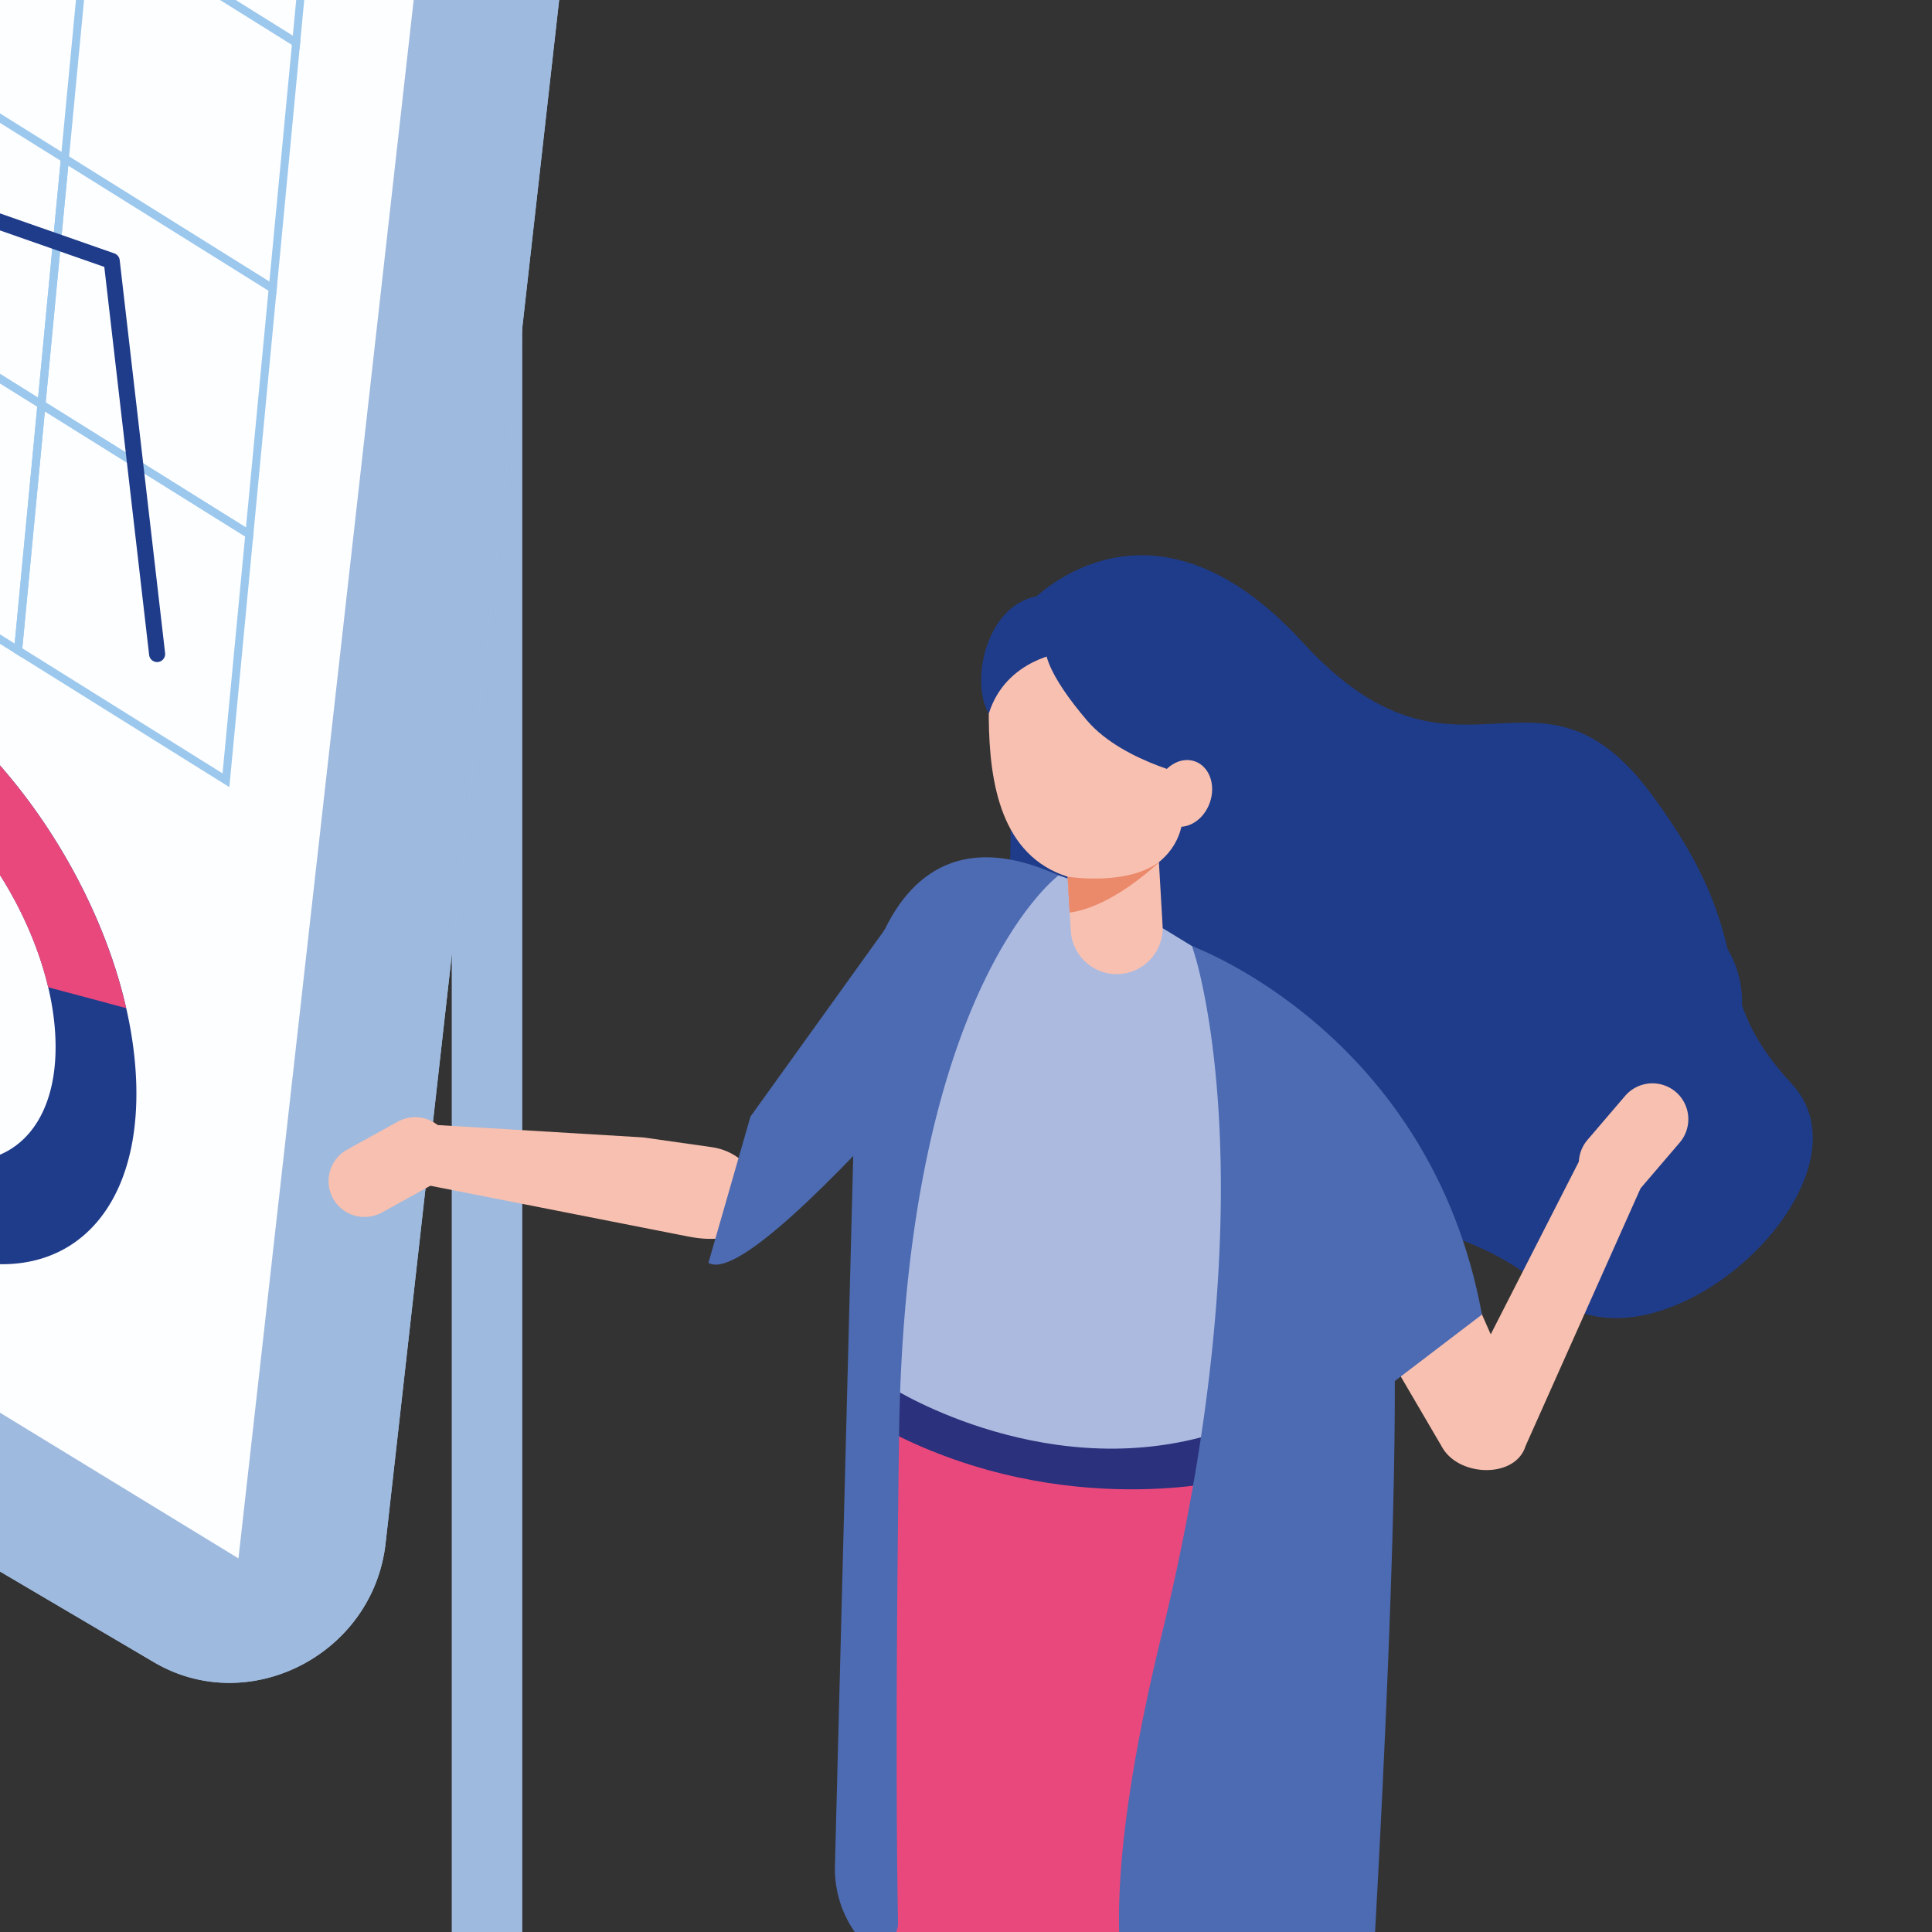
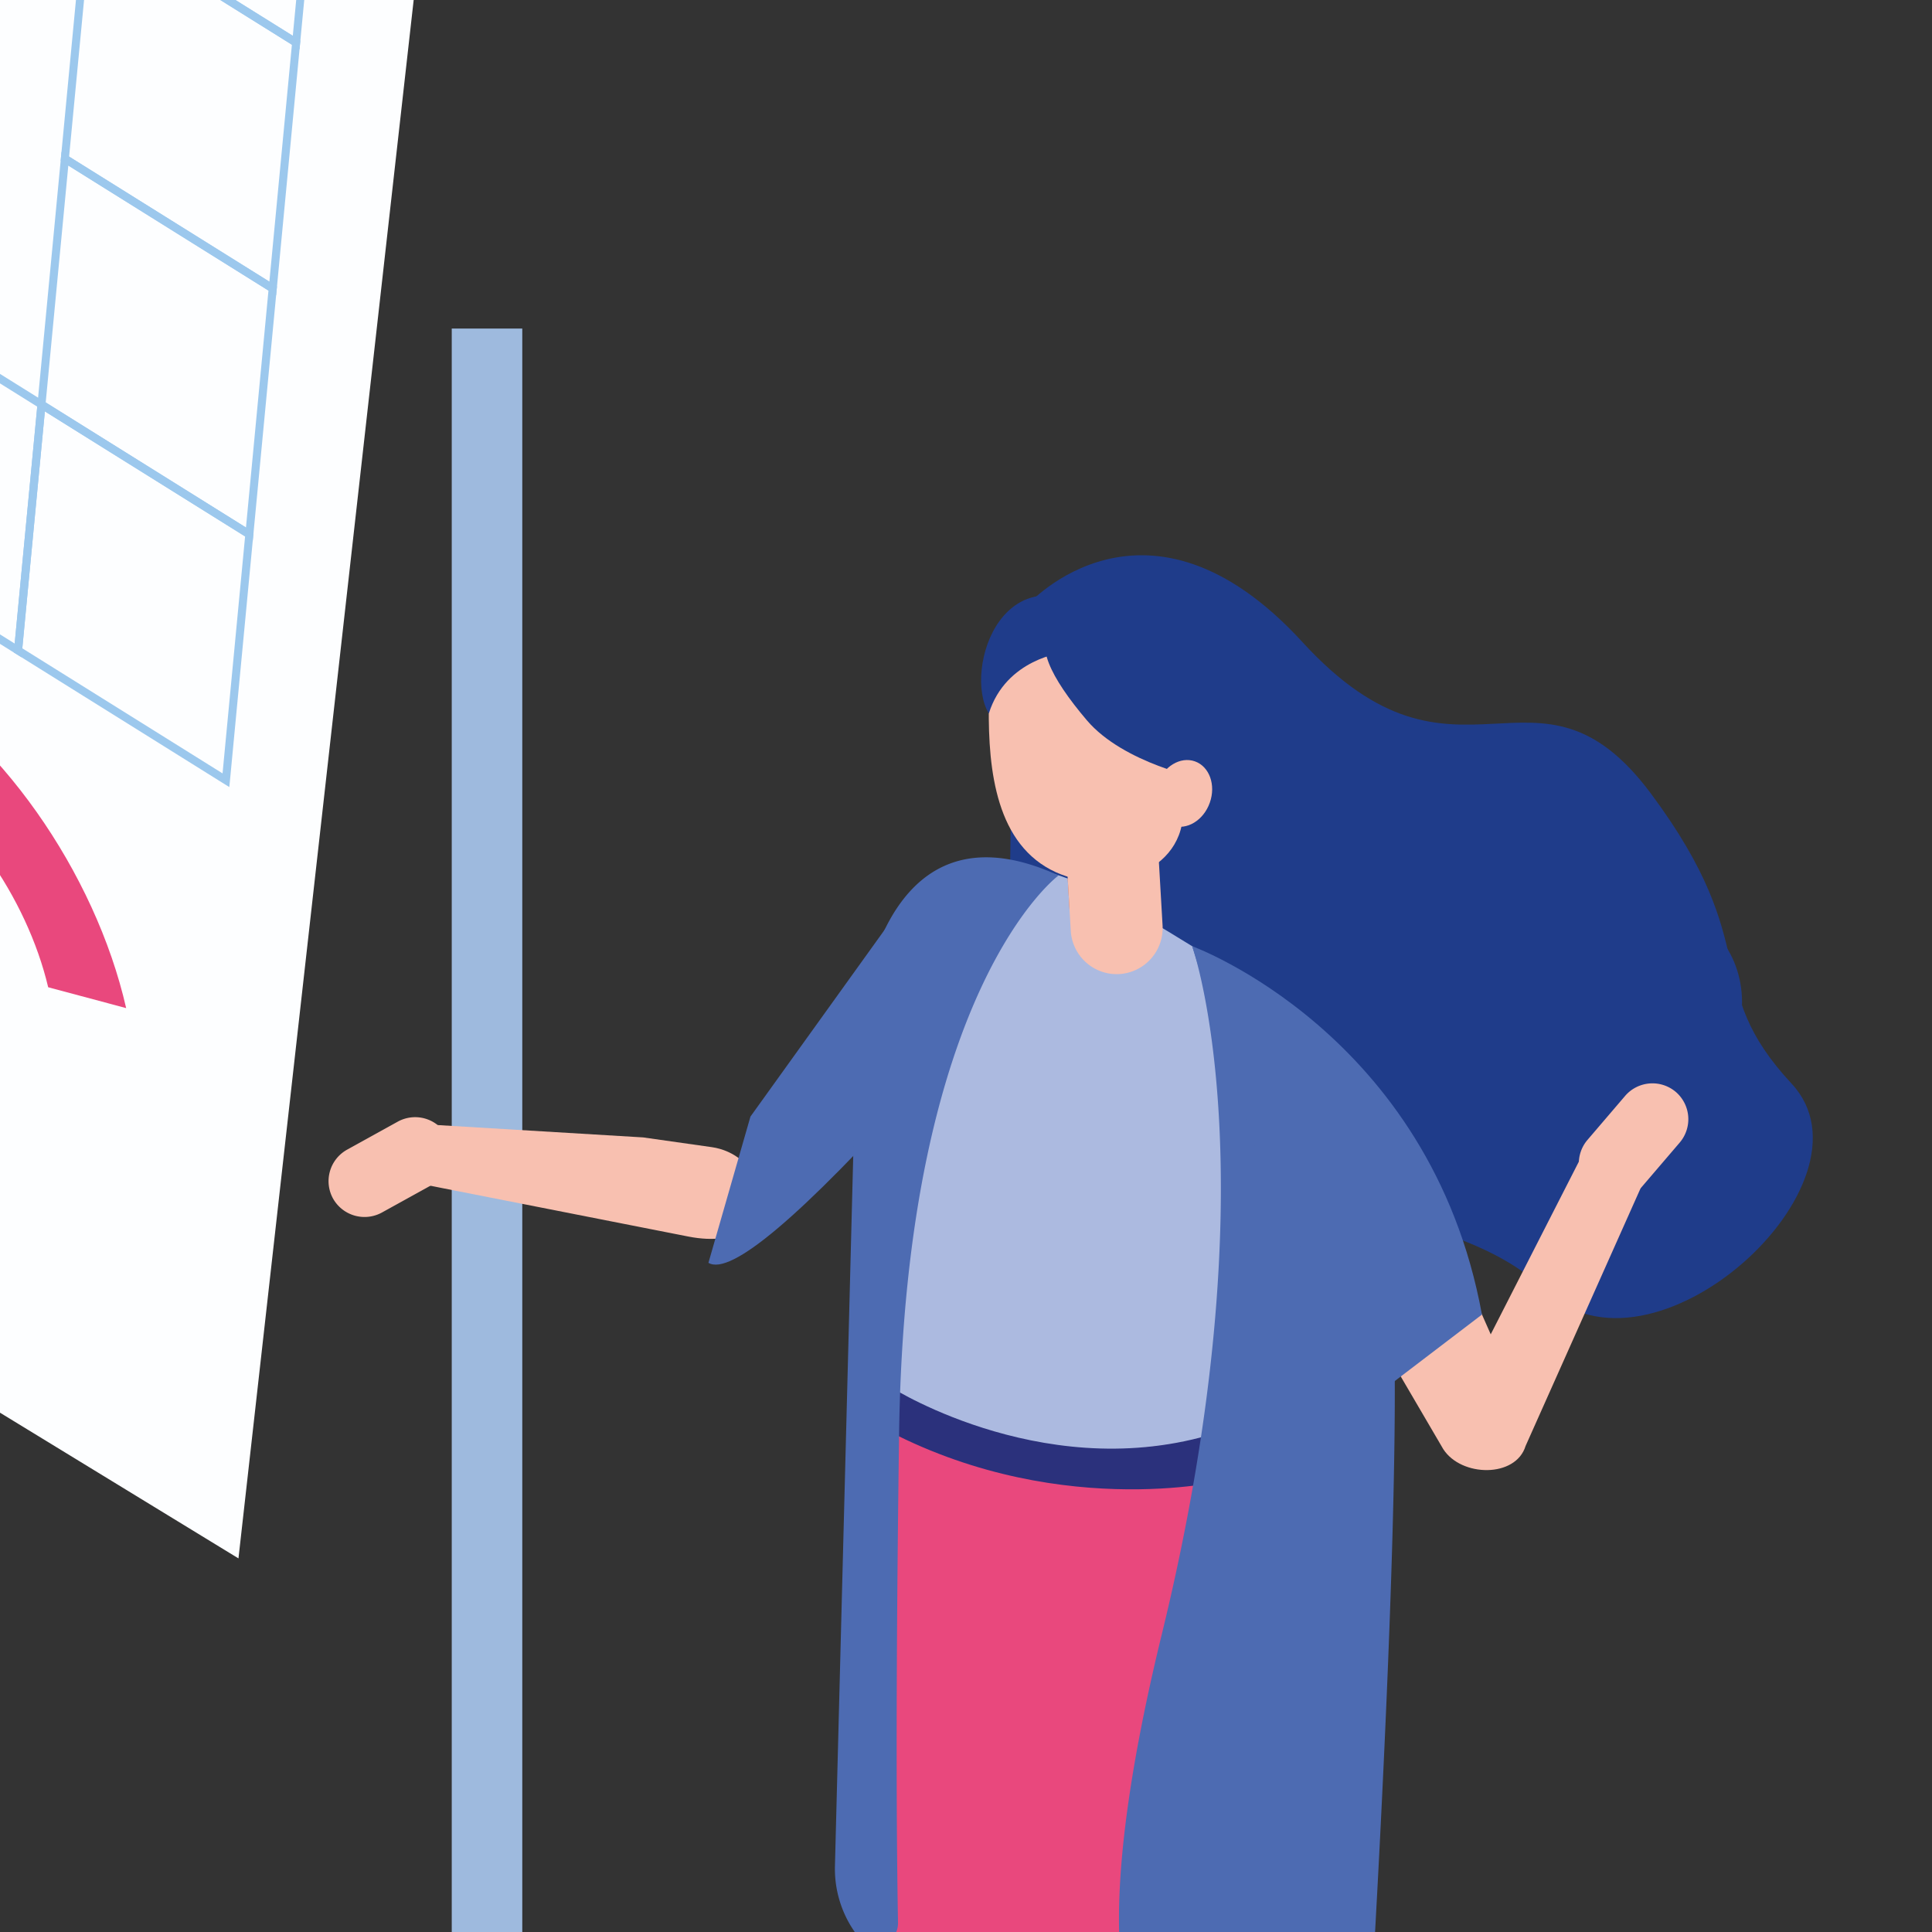
<svg xmlns="http://www.w3.org/2000/svg" width="140" height="140">
  <rect width="100%" height="100%" fill="#333333" stroke="none" />
  <path fill="#E8EEF6" d="M-16.818 132.698l-5.543 3.2-.559-.322-17.052 9.844 64.548 37.268 5.545-3.2.561.324 17.049-9.847z" />
  <path fill="#9EBADE" d="M32.735 23.808h5.111v152.053h-5.111z" />
-   <path fill="#A8C4E6" d="M-44.723 87.521l55.881 32.931c6.88 4.052 15.877-.563 16.783-8.611L43.51-26.605c.477-4.213-1.517-8.252-5.125-10.376L-17.49-69.908c-6.882-4.055-15.878.565-16.786 8.612L-49.843 77.148c-.478 4.216 1.517 8.25 5.12 10.373" />
-   <path fill="#9EBADE" d="M38.385-36.98L-17.49-69.909a11.868 11.868 0 00-1.471-.718l-11.253-6.631c-6.881-4.056-15.881.565-16.785 8.612L-62.568 69.797c-.475 4.215 1.517 8.252 5.121 10.375L-1.566 113.1c.482.284.974.521 1.467.721l11.257 6.631c6.878 4.054 15.875-.562 16.781-8.611L43.51-26.605c.476-4.213-1.517-8.252-5.125-10.375" />
  <path fill="#FDFEFF" d="M-40.927 77.363l58.207 35.564 16.751-148.99L-16.434-65.8c-3.649-2.155-8.427.296-8.906 4.567L-40.927 77.363z" />
  <path fill="#FDFEFF" d="M-56.816 67.552L1.39 103.121 18.147-45.874l-50.471-29.74c-3.65-2.151-8.423.3-8.905 4.568L-56.816 67.552z" />
  <path fill="#9CC8ED" d="M21.462 3.089l.153-.247-14.908-9.31 1.634-17.168 14.508 9.06-1.676 17.638.289.027.153-.247-.153.247.287.027 1.717-17.995L7.848-24.63 6.095-6.165l15.61 9.75.044-.469z" />
  <path fill="#9CC8ED" d="M19.762 20.905l.159-.245-14.914-9.313L6.646-5.819l14.506 9.061-1.677 17.637.287.026.159-.245-.159.245.293.028 1.711-17.996L6.152-6.812 4.395 11.65l15.612 9.751.048-.468z" />
-   <path fill="#9CC8ED" d="M3.005 29.315l.155-.249-14.91-9.312 1.634-17.166L4.395 11.65 2.717 29.287l.288.028.155-.249-.155.249.291.025 1.711-17.993-15.611-9.752-1.759 18.466 15.616 9.75.043-.471z" />
  <path fill="#9CC8ED" d="M18.067 38.722l.153-.249-14.908-9.312L4.95 11.995l14.504 9.062-1.675 17.636.288.029.153-.249-.153.249.291.025 1.712-17.993-15.613-9.753-1.759 18.466 15.614 9.75.046-.47z" />
  <path fill="#9CC8ED" d="M1.309 47.129l.154-.245-14.909-9.312 1.634-17.167 14.51 9.062-1.68 17.635.291.027.154-.245-.154.245.291.029 1.712-17.997-15.612-9.747-1.76 18.461 15.614 9.753.046-.47z" />
  <path fill="#9CC8ED" d="M16.369 56.536l.153-.246-14.906-9.311 1.637-17.168 14.508 9.06-1.678 17.638.286.027.153-.246-.153.246.295.028 1.71-17.996-15.613-9.75-1.759 18.464 15.614 9.752.048-.47z" />
-   <path fill="#1F3C8A" d="M11.386 47.974l.064-.002a.585.585 0 00.514-.645L8.673 18.845a.583.583 0 00-.387-.483L-7.25 12.927l-2.619-24.888a.561.561 0 00-.261-.426.578.578 0 00-.491-.069L-21.99-8.883l-12.355-26.415a.581.581 0 10-1.056.492l12.574 26.878a.58.58 0 00.702.309l11.173-3.512 2.582 24.547a.579.579 0 00.384.488l15.544 5.438 3.249 28.118a.58.58 0 00.579.514M4.025 75.539c.157 7.557-5.051 10.748-11.631 7.126-6.577-3.622-12.037-12.677-12.195-20.232-.155-7.556 5.051-10.746 11.632-7.125C-1.592 58.929 3.87 67.987 4.025 75.539m-29.678-16.326c.233 11.265 8.374 24.773 18.188 30.172 9.81 5.396 17.573.639 17.344-10.626-.236-11.265-8.377-24.773-18.186-30.171-9.814-5.399-17.577-.638-17.346 10.625" />
  <path fill="#E9487D" d="M-8.307 48.588c-6.005-3.304-11.24-2.797-14.347.67l4.931 6.427c2.09-2.259 5.57-2.569 9.554-.375 5.446 2.996 10.12 9.718 11.66 16.229l5.651 1.512C6.91 63.26-.115 53.096-8.307 48.588" />
  <path fill="#1F3C8A" d="M114.7 72.624c0 3.699 2.582 6.698 5.768 6.698 3.185 0 5.767-2.999 5.767-6.698 0-3.7-2.582-6.7-5.767-6.7-3.186 0-5.768 3-5.768 6.7" />
  <path fill="#F8C0B0" d="M29.435 85.58l20.447 4.025c3.707.73 5.732-.991 5.122-3.5-.387-1.601-1.794-2.748-3.428-2.979l-4.969-.705-15.158-.91-2.014 4.069z" />
  <path fill="#4D6BB2" d="M54.381 80.91l-3.045 10.598c1.595.969 6.708-3.354 15.348-12.967l-1.537-12.618L54.381 80.91z" />
  <path fill="#1F3C8A" d="M74.479 43.816s8.592-9.636 19.901 2.712c11.308 12.349 16.931-.215 25.263 10.99 8.332 11.207 3.525 13.841 10.192 21.017 6.666 7.177-10.192 22.542-17.944 14.904-7.752-7.633-28.479-5.662-30.229-12.606-1.748-6.944-7.183-37.017-7.183-37.017" />
  <path fill="#1F3C8A" d="M73.415 48.294l-.233 15.418s9.633 6.084 14.377 2.587c4.744-3.501-1.229-19.933-7.164-19.015-5.936.918-6.98 1.01-6.98 1.01" />
  <path fill="#ACBAE0" d="M63.754 80.251s.557-13.37.964-13.796c4.021-4.175 8.382-4.68 13.701-2.371 3.371 1.461 8.578 4.926 13.649 7.963 14.185 8.503 9.188 23.078 9.188 23.078l-1.742 3.457-2.271-6.023-.854 4.25c-1.173 5.797-3.123 6.416-3.182 12.328-.079 7.848-31.726.825-29.724-10.729l.271-18.157z" />
  <path fill="#E9487D" d="M95.221 102.605c2.979 3.432 2.403 4.504 4.012 10.193.797 2.801.785 7.706.469 12.391-.311 4.592-3.25 28.031-3.25 28.031-5.85 1.971-8.447 2.151-21.963-3.675-7.673-3.306-11.575-6.222-11.575-6.222-.566-29.512.569-44.913.571-44.916 3.102 7.927 14.753 8.393 31.736 4.198" />
  <path fill="#2B317C" d="M64.706 100.609s11.573 7.291 24.038 3.029v3.646s-12.646 3.058-25.519-4.21l1.481-2.465z" />
  <path fill="#4D6BB2" d="M86.389 68.565s5.912 16.599-2.199 49.855c-7.324 30.031.609 31.023.609 31.023s8.6 4.942 14.404-1.881c0 0 2.931-46.881 1.455-56.313-1.474-9.433-14.269-22.684-14.269-22.684m-9.682-5.127s-11.121 8.193-11.556 40.53c-.259 18.884-.183 29.652-.077 35.345.032 1.611-2.057 2.275-2.957.942l-.237-.341a7.999 7.999 0 01-1.377-4.694l1.53-59.386c0-.001.789-18.75 14.674-12.396" />
  <path fill="#F8C0B0" d="M121.436 79.126a2.608 2.608 0 01.283 3.669l-2.734 3.195a2.61 2.61 0 01-3.668.285 2.608 2.608 0 01-.283-3.672l2.73-3.192a2.612 2.612 0 013.672-.285m-97.305 7.722a2.61 2.61 0 011.021-3.539l3.677-2.033a2.612 2.612 0 013.537 1.02 2.613 2.613 0 01-1.019 3.539l-3.675 2.031a2.618 2.618 0 01-3.541-1.018" />
  <path fill="#F8C0B0" d="M95.727 89.872l8.854 15.132c1.308 2.04 5.259 2.098 5.969-.224l8.728-19.558-4.533-1.703-6.721 13.172-6.021-13.629-6.276 6.81z" />
  <path fill="#4D6BB2" d="M86.389 68.565s17.262 6.28 20.998 26.695l-6.97 5.314-8.328-13.745-5.7-18.264z" />
  <path fill="#D4563A" d="M83.871 62.559s-2.932 1.8-6.501 1.104l.131 2.231c0 .001 3.778.5 6.37-3.335" />
  <path fill="#F8C0B0" d="M85.725 58.961c-.115 4.522-6.082 6.219-9.965 3.844-3.882-2.377-4.205-7.927-4.092-12.448.12-4.523 6.281-5.977 10.162-3.603 3.879 2.374 4.012 7.686 3.895 12.207" />
  <path fill="#F8C0B0" d="M81.109 70.585a3.336 3.336 0 01-3.517-3.135l-.548-9.398a3.345 3.345 0 013.135-3.518 3.338 3.338 0 013.521 3.131l.545 9.402a3.342 3.342 0 01-3.136 3.518" />
  <path fill="#1F3C8A" d="M87.113 56.439s-5.682-1.102-8.354-4.243c-2.673-3.143-3.875-5.667-2.367-6.605 1.504-.94 12.231-2.55 10.721 10.848" />
  <path fill="#1F3C8A" d="M77.089 47.279s-4.188.435-5.435 4.423c-1.91-3.154 1.078-12.54 8.797-6.667l-3.362 2.244z" />
  <path fill="#F8C0B0" d="M87.665 58.171c-.454 1.283-1.677 2.019-2.729 1.646-1.051-.375-1.535-1.719-1.078-3 .455-1.284 1.68-2.018 2.731-1.646 1.052.375 1.534 1.716 1.076 3" />
-   <path fill="#EB896B" d="M77.37 63.528s4.42.721 6.731-1.159c0 0-3.334 3.312-6.588 3.76l-.143-2.601z" />
</svg>